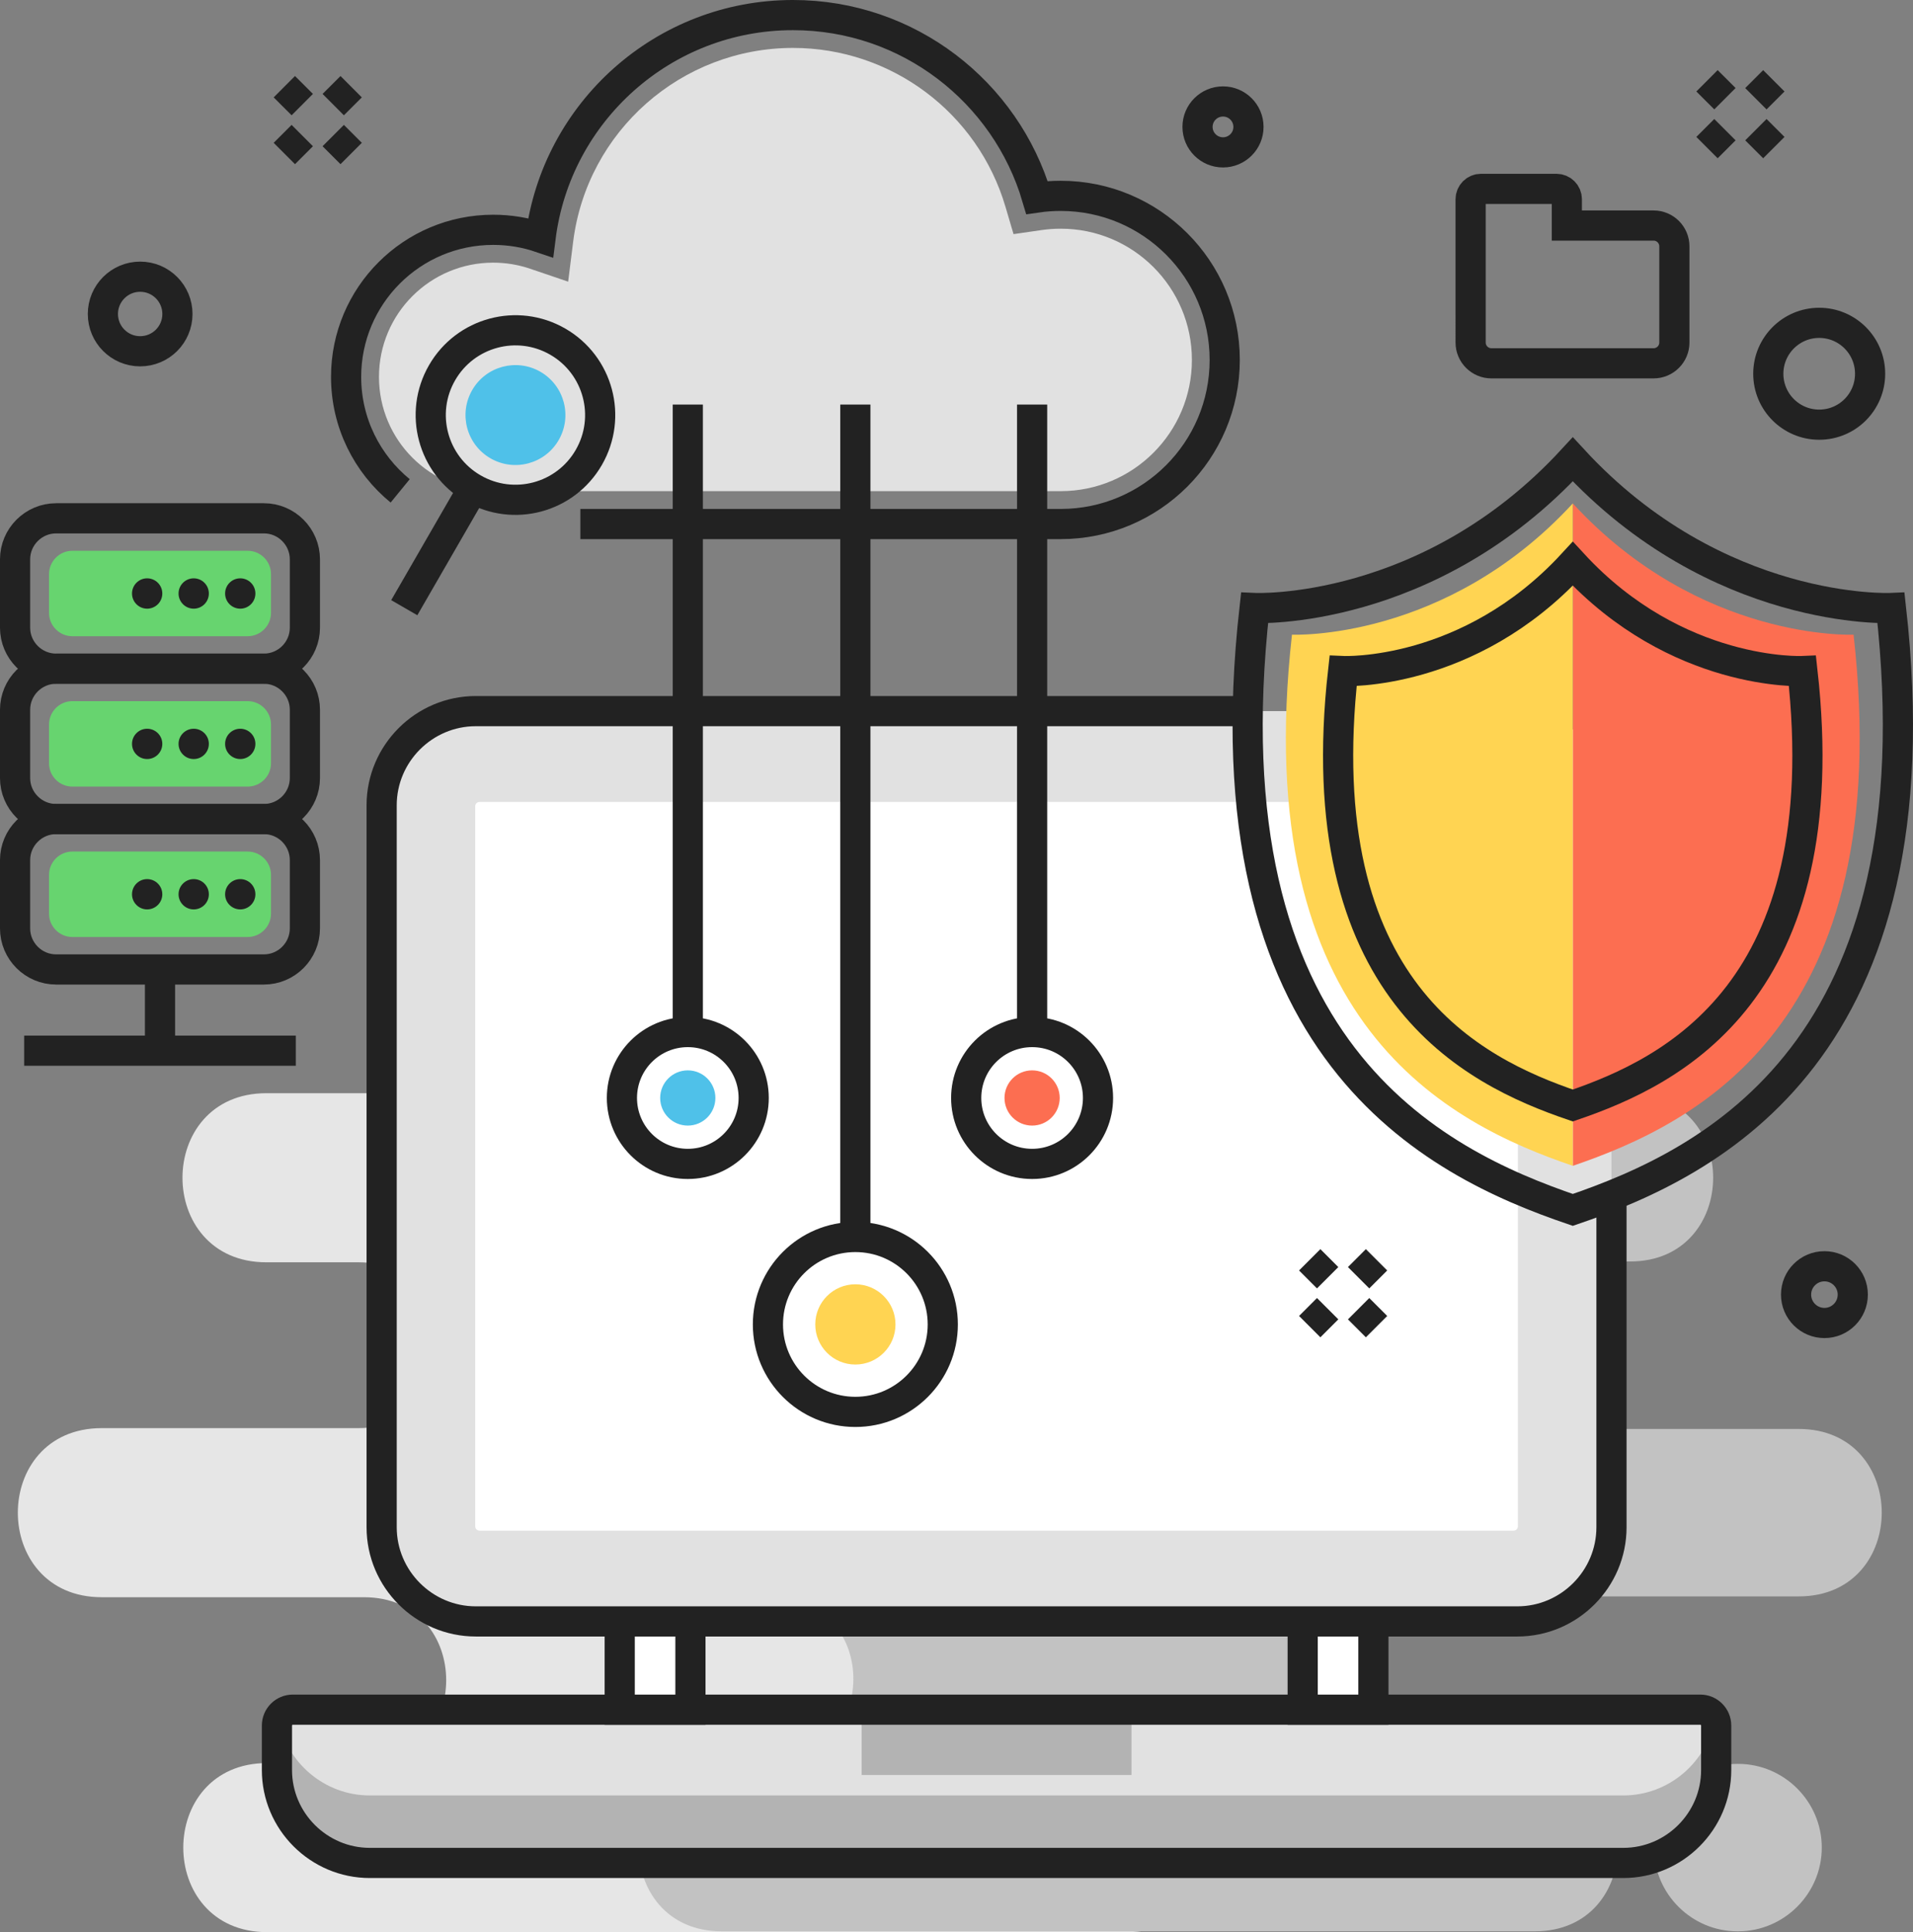
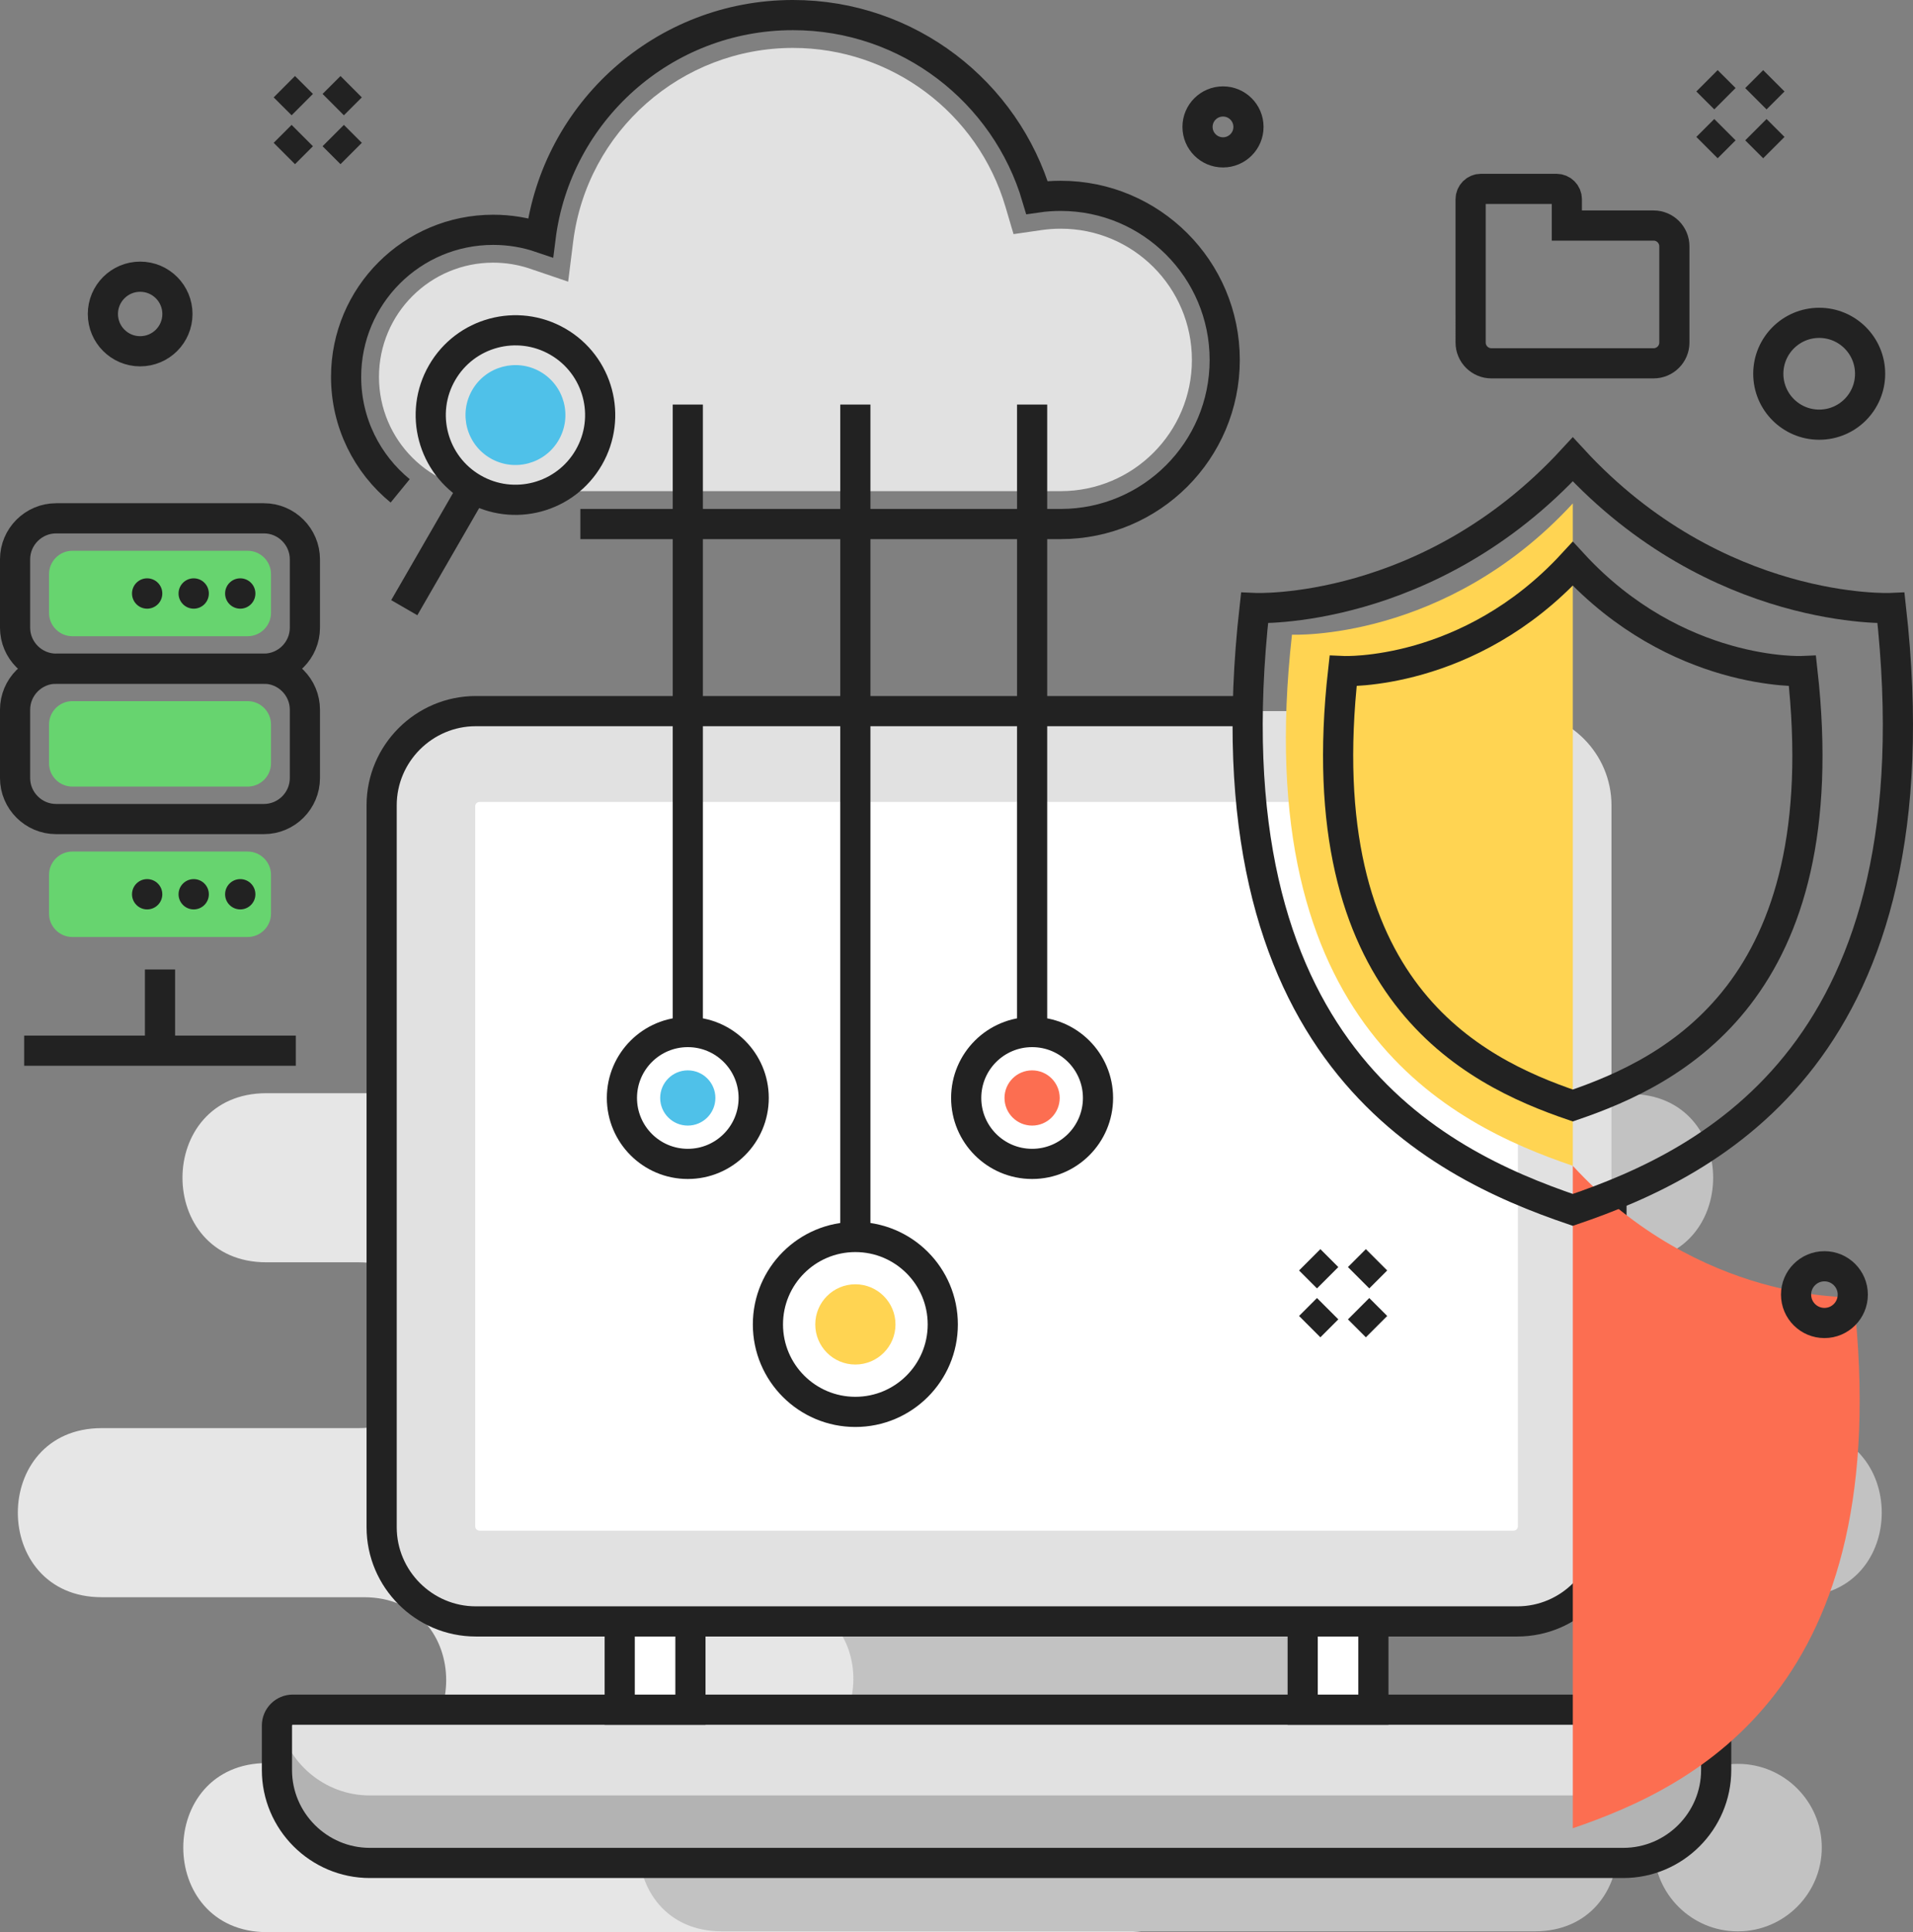
<svg xmlns="http://www.w3.org/2000/svg" viewBox="0 0 40852 41247" xml:space="preserve" shape-rendering="geometricPrecision" text-rendering="geometricPrecision" image-rendering="optimizeQuality" fill-rule="evenodd" clip-rule="evenodd">
  <rect x="0" y="0" width="40852" height="41247" fill="#808080" stroke="none" />
  <path d="M5705 37655h2067c2365 0 2365-3575 0-3575H2172c-2365 0-2365-3575 0-3575h5486c2365 0 2365-3575 0-3575H5688c-2365 0-2365-3575 0-3575h18630c2364 0 2364 3575 0 3575h-986c-2365 0-2364 3575 0 3575h2687c2365 0 2365 3575 0 3575h-2801c-2364 0-2364 3575 0 3575h861c2365 0 2365 3575 0 3575H5705c-2365 0-2365-3575 0-3575z" fill="#e6e6e6" stroke="#e6e6e6" stroke-width="34.788" class="fill-e6e6e6 stroke-e6e6e6" />
  <path d="M16401 23355h18410c2365 0 2364 3575 0 3575h-1836c-2498 0-2719 3575 274 3575h5162c2365 0 2365 3575 0 3575h-7437c-2364 0-2364 3575 0 3575h1800c2365 0 2364 3575 0 3575H15415c-2365 0-2365-3575 0-3575h986c2380 0 2480-3575 0-3575h-4210c-2365 0-2365-3575 0-3575h3051c2619 80 2928-3575 0-3575h-1864c-2365 0-2365-3575 0-3575h3023zm20715 14300h-10c-984 0-1788 804-1788 1787 0 984 804 1788 1788 1788h10c983 0 1788-804 1788-1788 0-983-805-1787-1788-1787z" fill="#c2c2c2" class="fill-c2c2c2" />
  <path d="M10160 15181h22243c1106 0 2010 905 2010 2010v15413c0 1105-904 2010-2010 2010H10160c-1106 0-2010-905-2010-2010V17191c0-1105 904-2010 2010-2010z" fill="#e1e1e1" class="fill-e1e1e1" />
  <path d="M10240 17120h22083c50 0 92 41 92 92v15371c0 51-42 93-92 93H10240c-50 0-92-42-92-93V17212c0-51 42-92 92-92z" fill="#ffffff" class="fill-ffffff" />
  <path d="M7897 39770h26769c1091 0 1983-892 1983-1983v-951c0-186-152-338-338-338H6252c-186 0-338 152-338 338v951c0 1091 892 1983 1983 1983z" fill="#e1e1e1" class="fill-e1e1e1" />
  <path d="M7896 39770h26770c1091 0 1983-893 1983-1983v-951c0-50-11-98-31-141-166 926-980 1634-1952 1634H7896c-971 0-1785-708-1951-1634-20 43-31 91-31 141v951c0 1090 892 1983 1982 1983z" fill="#b3b3b3" class="fill-b3b3b3" />
-   <path d="M18400 36498h5763v1394h-5763z" fill="#b3b3b3" class="fill-b3b3b3" />
  <path d="M7897 39770h26769c1091 0 1983-892 1983-1983v-951c0-186-152-338-338-338H6252c-186 0-338 152-338 338v951c0 1091 892 1983 1983 1983z" fill="none" stroke="#222222" stroke-width="644.211" class="stroke-105286" />
  <path d="M13234 34614h1510v1884h-1510zM27819 34614h1510v1884h-1510z" fill="#ffffff" class="fill-ffffff" />
  <path d="M13234 34614h1510v1884h-1510zM27819 34614h1510v1884h-1510zM34413 25525v7079c0 1105-904 2010-2010 2010H10160c-1106 0-2010-905-2010-2010V17191c0-1105 904-2010 2010-2010h16487" fill="none" stroke="#222222" stroke-width="644.211" class="stroke-105286" />
-   <path d="M33587 24888V10747c2716 2951 5996 2802 5996 2802 936 8337-3380 10447-5996 11339z" fill="#fc6e51" class="fill-ff576b" />
+   <path d="M33587 24888c2716 2951 5996 2802 5996 2802 936 8337-3380 10447-5996 11339z" fill="#fc6e51" class="fill-ff576b" />
  <path d="M33587 24888V10747c-2717 2951-5997 2802-5997 2802-936 8337 3380 10447 5997 11339z" fill="#ffd452" class="fill-ffd027" />
  <path d="M33587 25829c-2965-1010-7856-3402-6796-12849 0 0 3717 169 6796-3174 3078 3343 6795 3174 6795 3174 1060 9447-3831 11839-6795 12849z" fill="none" stroke="#222222" stroke-width="644.211" class="stroke-105286" />
  <path d="M33587 23600c-2140-730-5670-2455-4905-9274 0 0 2683 122 4905-2291 2221 2413 4904 2291 4904 2291 765 6819-2765 8544-4904 9274zM8546 10479c-705-576-1155-1452-1155-2433 0-1734 1406-3140 3141-3140 354 0 694 58 1012 166 336-2678 2621-4750 5390-4750 2466 0 4548 1644 5211 3895 165-24 334-36 506-36 1935 0 3503 1568 3503 3503 0 1934-1568 3503-3503 3503H12394" fill="none" stroke="#222222" stroke-width="644.211" class="stroke-105286" />
  <path d="M16934 1023c-2381 0-4398 1775-4694 4136l-107 854-815-277c-253-86-518-129-786-129-1348 0-2439 1092-2439 2439 0 1348 1091 2439 2439 2439h12119c1548 0 2802-1254 2802-2801 0-1548-1254-2802-2802-2802-135 0-271 10-405 29l-602 87-172-583c-591-2008-2440-3392-4538-3392z" fill="#e1e1e1" class="fill-e1e1e1" />
  <path d="M14688 8637v13395M14688 22032c777 0 1407 630 1407 1407 0 778-630 1408-1407 1408s-1407-630-1407-1408c0-777 630-1407 1407-1407zM18266 8637v17770M18266 26407c1031 0 1867 835 1867 1867 0 1031-836 1867-1867 1867s-1867-836-1867-1867c0-1032 836-1867 1867-1867zM22041 8637v13395M22041 22032c777 0 1407 630 1407 1407 0 778-630 1408-1407 1408-778 0-1408-630-1408-1408 0-777 630-1407 1408-1407z" fill="none" stroke="#222222" stroke-width="644.211" class="stroke-105286" />
  <path d="M14688 22850c325 0 589 264 589 589 0 326-264 590-589 590-326 0-590-264-590-590 0-325 264-589 590-589z" fill="#4fc1e9" class="fill-53b4ed" />
  <path d="M22041 22850c325 0 589 264 589 589 0 326-264 590-589 590-326 0-590-264-590-590 0-325 264-589 590-589z" fill="#fc6e51" class="fill-ff576b" />
  <path d="M18266 27417c473 0 857 384 857 857s-384 856-857 856-856-383-856-856 383-857 856-857z" fill="#ffd452" class="fill-ffd027" />
  <path d="m36453 1725 383 382m1044-382-383 383m-661 660-383 383m1044-383 383 383M27969 26894l383 383m1044-383-383 383m-661 661-383 383m1044-383 383 383M6072 1851l383 382m1044-382-383 382m-661 661-383 383m1044-383 383 383M2993 5907c440 0 796 357 796 796 0 440-356 796-796 796-439 0-796-356-796-796 0-439 357-796 796-796zM38849 6892c601 0 1087 487 1087 1087 0 601-486 1087-1087 1087-600 0-1087-486-1087-1087 0-600 487-1087 1087-1087zM38961 27032c334 0 605 271 605 605 0 335-271 606-605 606-335 0-606-271-606-606 0-334 271-605 606-605zM1198 11065h4438c482 0 875 394 875 876v1459c0 481-393 875-875 875H1198c-482 0-876-394-876-875v-1459c0-482 394-876 876-876z" fill="none" stroke="#222222" stroke-width="644.211" class="stroke-105286" />
  <path d="M1544 11758h3745c274 0 498 224 498 498v829c0 273-224 497-498 497H1544c-273 0-497-224-497-497v-829c0-274 224-498 497-498z" fill="#67d46f" class="fill-67d46f" />
  <path d="M4137 12346c178 0 323 145 323 324s-145 324-323 324c-179 0-324-145-324-324s145-324 324-324zM5131 12346c178 0 323 145 323 324s-145 324-323 324c-179 0-324-145-324-324s145-324 324-324zM3142 12346c179 0 324 145 324 324s-145 324-324 324c-178 0-323-145-323-324s145-324 323-324z" fill="#222222" class="fill-105286" />
  <path d="M1198 14275h4438c482 0 875 394 875 876v1459c0 481-393 875-875 875H1198c-482 0-876-394-876-875v-1459c0-482 394-876 876-876z" fill="none" stroke="#222222" stroke-width="644.211" class="stroke-105286" />
  <path d="M1544 14968h3745c274 0 498 224 498 498v829c0 274-224 497-498 497H1544c-273 0-497-223-497-497v-829c0-274 224-498 497-498z" fill="#67d46f" class="fill-67d46f" />
-   <path d="M4137 15557c178 0 323 145 323 323 0 179-145 324-323 324-179 0-324-145-324-324 0-178 145-323 324-323zM5131 15557c178 0 323 145 323 323 0 179-145 324-323 324-179 0-324-145-324-324 0-178 145-323 324-323zM3142 15557c179 0 324 145 324 323 0 179-145 324-324 324-178 0-323-145-323-324 0-178 145-323 323-323z" fill="#222222" class="fill-105286" />
-   <path d="M1198 17485h4438c482 0 875 394 875 876v1459c0 482-393 876-875 876H1198c-482 0-876-394-876-876v-1459c0-482 394-876 876-876z" fill="none" stroke="#222222" stroke-width="644.211" class="stroke-105286" />
  <path d="M1544 18179h3745c274 0 498 223 498 497v829c0 274-224 498-498 498H1544c-273 0-497-224-497-498v-829c0-274 224-497 497-497z" fill="#67d46f" class="fill-67d46f" />
  <path d="M4137 18767c178 0 323 145 323 324 0 178-145 323-323 323-179 0-324-145-324-323 0-179 145-324 324-324zM5131 18767c178 0 323 145 323 324 0 178-145 323-323 323-179 0-324-145-324-323 0-179 145-324 324-324zM3142 18767c179 0 324 145 324 324 0 178-145 323-324 323-178 0-323-145-323-323 0-179 145-324 323-324z" fill="#222222" class="fill-105286" />
  <path d="M33460 4815h1853c244 0 443 199 443 443v2055c0 244-199 443-443 443h-3465c-244 0-443-199-443-443V4253c0-122 100-221 221-221h1612c122 0 222 99 222 221v562zM11912 7294c865 499 1162 1606 662 2471-499 866-1606 1162-2471 662-865-499-1162-1606-662-2471 499-865 1606-1162 2471-662zM10104 10425l-1471 2548" fill="none" stroke="#222222" stroke-width="644.211" class="stroke-105286" />
  <path d="M11541 7937c510 295 685 947 390 1457-294 510-947 685-1457 390-510-294-685-947-390-1457 294-510 947-684 1457-390z" fill="#4fc1e9" class="fill-53b4ed" />
  <path d="M26117 2166c300 0 544 243 544 543 0 301-244 544-544 544s-544-243-544-544c0-300 244-543 544-543zM3417 20696v1734M516 22430h5801" fill="none" stroke="#222222" stroke-width="644.211" class="stroke-105286" />
</svg>